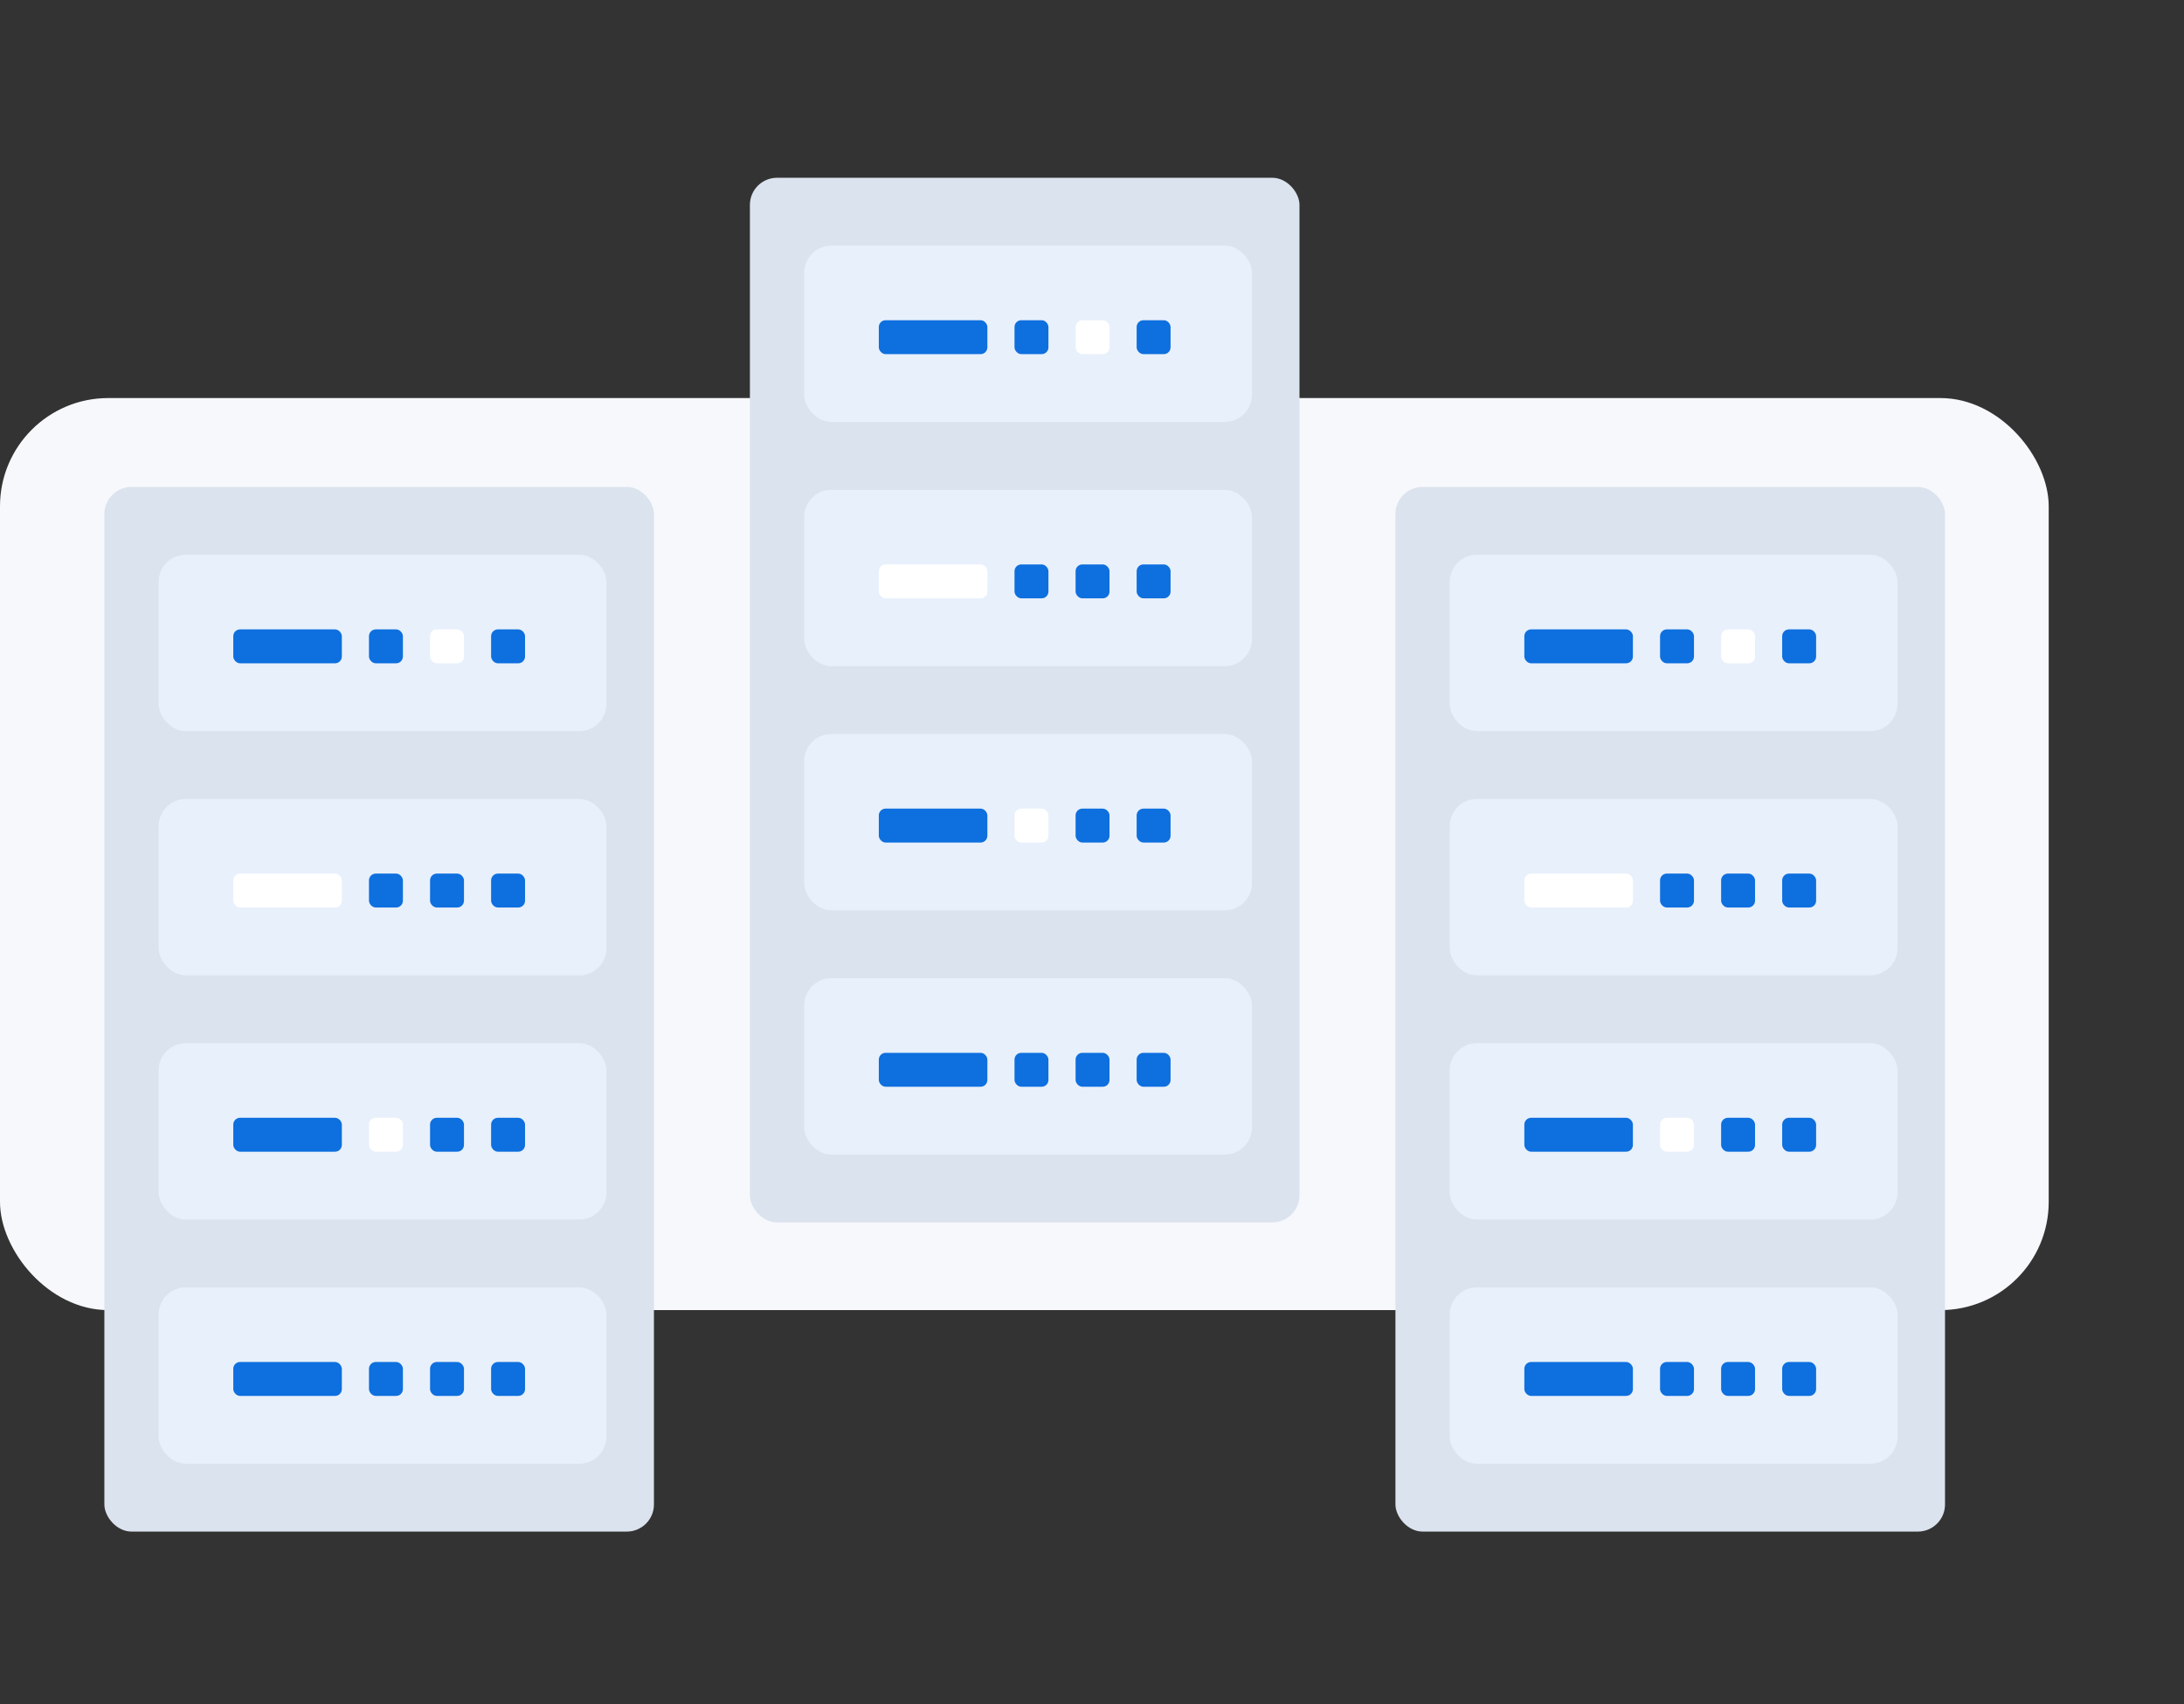
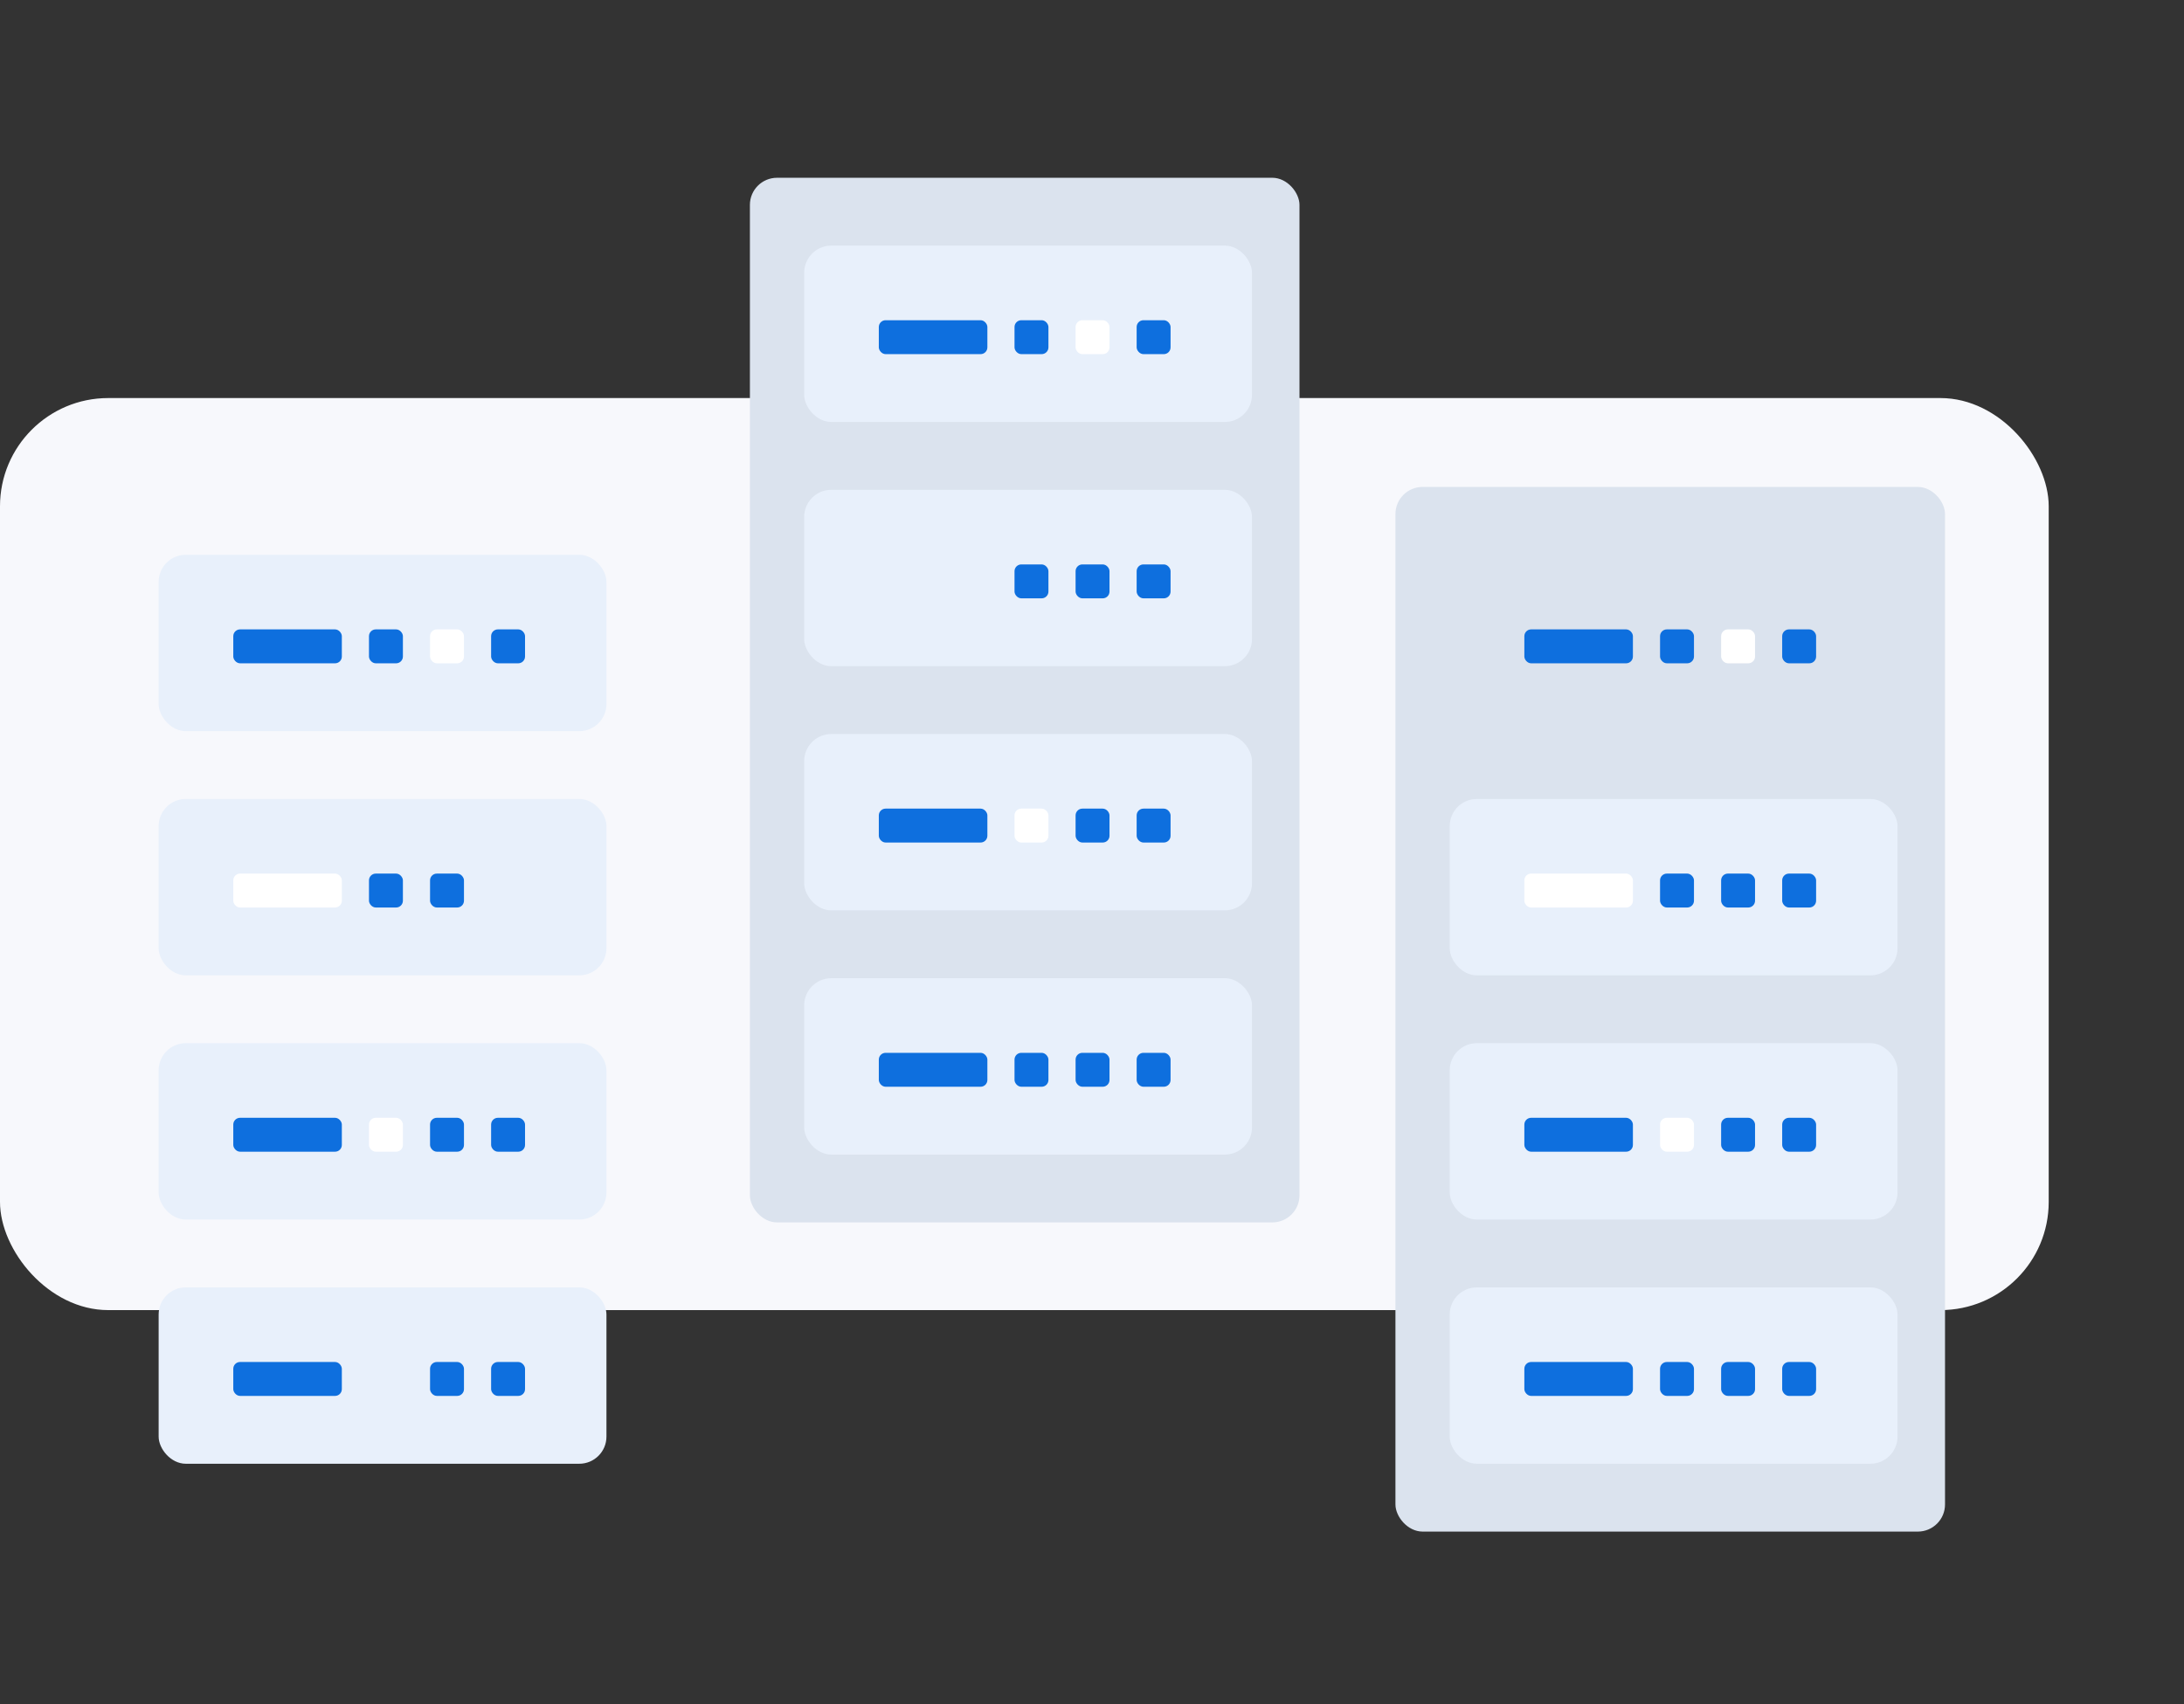
<svg xmlns="http://www.w3.org/2000/svg" width="565" height="441" viewBox="0 0 565 441" fill="none">
  <rect x="0" y="0" width="565" height="441" fill="#333333" stroke="none" />
  <rect y="103" width="530" height="236" rx="28" fill="#F7F8FC" />
-   <rect x="27" y="126" width="142.176" height="270.31" rx="7.021" fill="#DBE3EE" />
  <rect x="41.041" y="143.553" width="115.847" height="45.637" rx="7.021" fill="#E8F0FB" />
  <rect x="41.041" y="269.931" width="115.847" height="45.637" rx="7.021" fill="#E8F0FB" />
  <rect x="41.041" y="206.742" width="115.847" height="45.637" rx="7.021" fill="#E8F0FB" />
  <rect x="41.041" y="333.12" width="115.847" height="45.637" rx="7.021" fill="#E8F0FB" />
  <rect x="60.35" y="162.86" width="28.084" height="8.776" rx="1.755" fill="#0E6FDE" />
  <rect x="60.35" y="289.238" width="28.084" height="8.776" rx="1.755" fill="#0E6FDE" />
  <rect x="60.35" y="226.049" width="28.084" height="8.776" rx="1.755" fill="white" />
  <rect x="60.35" y="352.428" width="28.084" height="8.776" rx="1.755" fill="#0E6FDE" />
  <rect x="95.455" y="162.86" width="8.776" height="8.776" rx="1.755" fill="#0E6FDE" />
  <rect x="95.455" y="289.238" width="8.776" height="8.776" rx="1.755" fill="white" />
  <rect x="95.455" y="226.049" width="8.776" height="8.776" rx="1.755" fill="#0E6FDE" />
-   <rect x="95.455" y="352.428" width="8.776" height="8.776" rx="1.755" fill="#0E6FDE" />
  <rect x="111.254" y="162.86" width="8.776" height="8.776" rx="1.755" fill="white" />
  <rect x="111.254" y="289.238" width="8.776" height="8.776" rx="1.755" fill="#0E6FDE" />
  <rect x="111.254" y="226.049" width="8.776" height="8.776" rx="1.755" fill="#0E6FDE" />
  <rect x="111.254" y="352.428" width="8.776" height="8.776" rx="1.755" fill="#0E6FDE" />
  <rect x="127.051" y="162.86" width="8.776" height="8.776" rx="1.755" fill="#0E6FDE" />
  <rect x="127.051" y="289.238" width="8.776" height="8.776" rx="1.755" fill="#0E6FDE" />
-   <rect x="127.051" y="226.049" width="8.776" height="8.776" rx="1.755" fill="#0E6FDE" />
  <rect x="127.051" y="352.428" width="8.776" height="8.776" rx="1.755" fill="#0E6FDE" />
  <rect x="194" y="46" width="142.176" height="270.31" rx="7.021" fill="#DBE3EE" />
  <rect x="208.041" y="63.553" width="115.847" height="45.637" rx="7.021" fill="#E8F0FB" />
  <rect x="208.041" y="189.931" width="115.847" height="45.637" rx="7.021" fill="#E8F0FB" />
  <rect x="208.041" y="126.742" width="115.847" height="45.637" rx="7.021" fill="#E8F0FB" />
  <rect x="208.041" y="253.12" width="115.847" height="45.637" rx="7.021" fill="#E8F0FB" />
  <rect x="227.35" y="82.86" width="28.084" height="8.776" rx="1.755" fill="#0E6FDE" />
  <rect x="227.35" y="209.238" width="28.084" height="8.776" rx="1.755" fill="#0E6FDE" />
-   <rect x="227.35" y="146.049" width="28.084" height="8.776" rx="1.755" fill="white" />
  <rect x="227.35" y="272.428" width="28.084" height="8.776" rx="1.755" fill="#0E6FDE" />
  <rect x="262.455" y="82.86" width="8.776" height="8.776" rx="1.755" fill="#0E6FDE" />
  <rect x="262.455" y="209.238" width="8.776" height="8.776" rx="1.755" fill="white" />
  <rect x="262.455" y="146.049" width="8.776" height="8.776" rx="1.755" fill="#0E6FDE" />
  <rect x="262.455" y="272.428" width="8.776" height="8.776" rx="1.755" fill="#0E6FDE" />
  <rect x="278.254" y="82.86" width="8.776" height="8.776" rx="1.755" fill="white" />
  <rect x="278.254" y="209.238" width="8.776" height="8.776" rx="1.755" fill="#0E6FDE" />
  <rect x="278.254" y="146.049" width="8.776" height="8.776" rx="1.755" fill="#0E6FDE" />
  <rect x="278.254" y="272.428" width="8.776" height="8.776" rx="1.755" fill="#0E6FDE" />
  <rect x="294.051" y="82.86" width="8.776" height="8.776" rx="1.755" fill="#0E6FDE" />
  <rect x="294.051" y="209.238" width="8.776" height="8.776" rx="1.755" fill="#0E6FDE" />
  <rect x="294.051" y="146.049" width="8.776" height="8.776" rx="1.755" fill="#0E6FDE" />
  <rect x="294.051" y="272.428" width="8.776" height="8.776" rx="1.755" fill="#0E6FDE" />
  <rect x="361" y="126" width="142.176" height="270.31" rx="7.021" fill="#DBE3EE" />
-   <rect x="375.041" y="143.553" width="115.847" height="45.637" rx="7.021" fill="#E8F0FB" />
  <rect x="375.041" y="269.931" width="115.847" height="45.637" rx="7.021" fill="#E8F0FB" />
  <rect x="375.041" y="206.742" width="115.847" height="45.637" rx="7.021" fill="#E8F0FB" />
  <rect x="375.041" y="333.12" width="115.847" height="45.637" rx="7.021" fill="#E8F0FB" />
  <rect x="394.35" y="162.86" width="28.084" height="8.776" rx="1.755" fill="#0E6FDE" />
  <rect x="394.35" y="289.238" width="28.084" height="8.776" rx="1.755" fill="#0E6FDE" />
  <rect x="394.35" y="226.049" width="28.084" height="8.776" rx="1.755" fill="white" />
  <rect x="394.35" y="352.428" width="28.084" height="8.776" rx="1.755" fill="#0E6FDE" />
  <rect x="429.455" y="162.86" width="8.776" height="8.776" rx="1.755" fill="#0E6FDE" />
  <rect x="429.455" y="289.238" width="8.776" height="8.776" rx="1.755" fill="white" />
  <rect x="429.455" y="226.049" width="8.776" height="8.776" rx="1.755" fill="#0E6FDE" />
  <rect x="429.455" y="352.428" width="8.776" height="8.776" rx="1.755" fill="#0E6FDE" />
  <rect x="445.254" y="162.86" width="8.776" height="8.776" rx="1.755" fill="white" />
  <rect x="445.254" y="289.238" width="8.776" height="8.776" rx="1.755" fill="#0E6FDE" />
  <rect x="445.254" y="226.049" width="8.776" height="8.776" rx="1.755" fill="#0E6FDE" />
  <rect x="445.254" y="352.428" width="8.776" height="8.776" rx="1.755" fill="#0E6FDE" />
  <rect x="461.051" y="162.86" width="8.776" height="8.776" rx="1.755" fill="#0E6FDE" />
  <rect x="461.051" y="289.238" width="8.776" height="8.776" rx="1.755" fill="#0E6FDE" />
  <rect x="461.051" y="226.049" width="8.776" height="8.776" rx="1.755" fill="#0E6FDE" />
  <rect x="461.051" y="352.428" width="8.776" height="8.776" rx="1.755" fill="#0E6FDE" />
</svg>